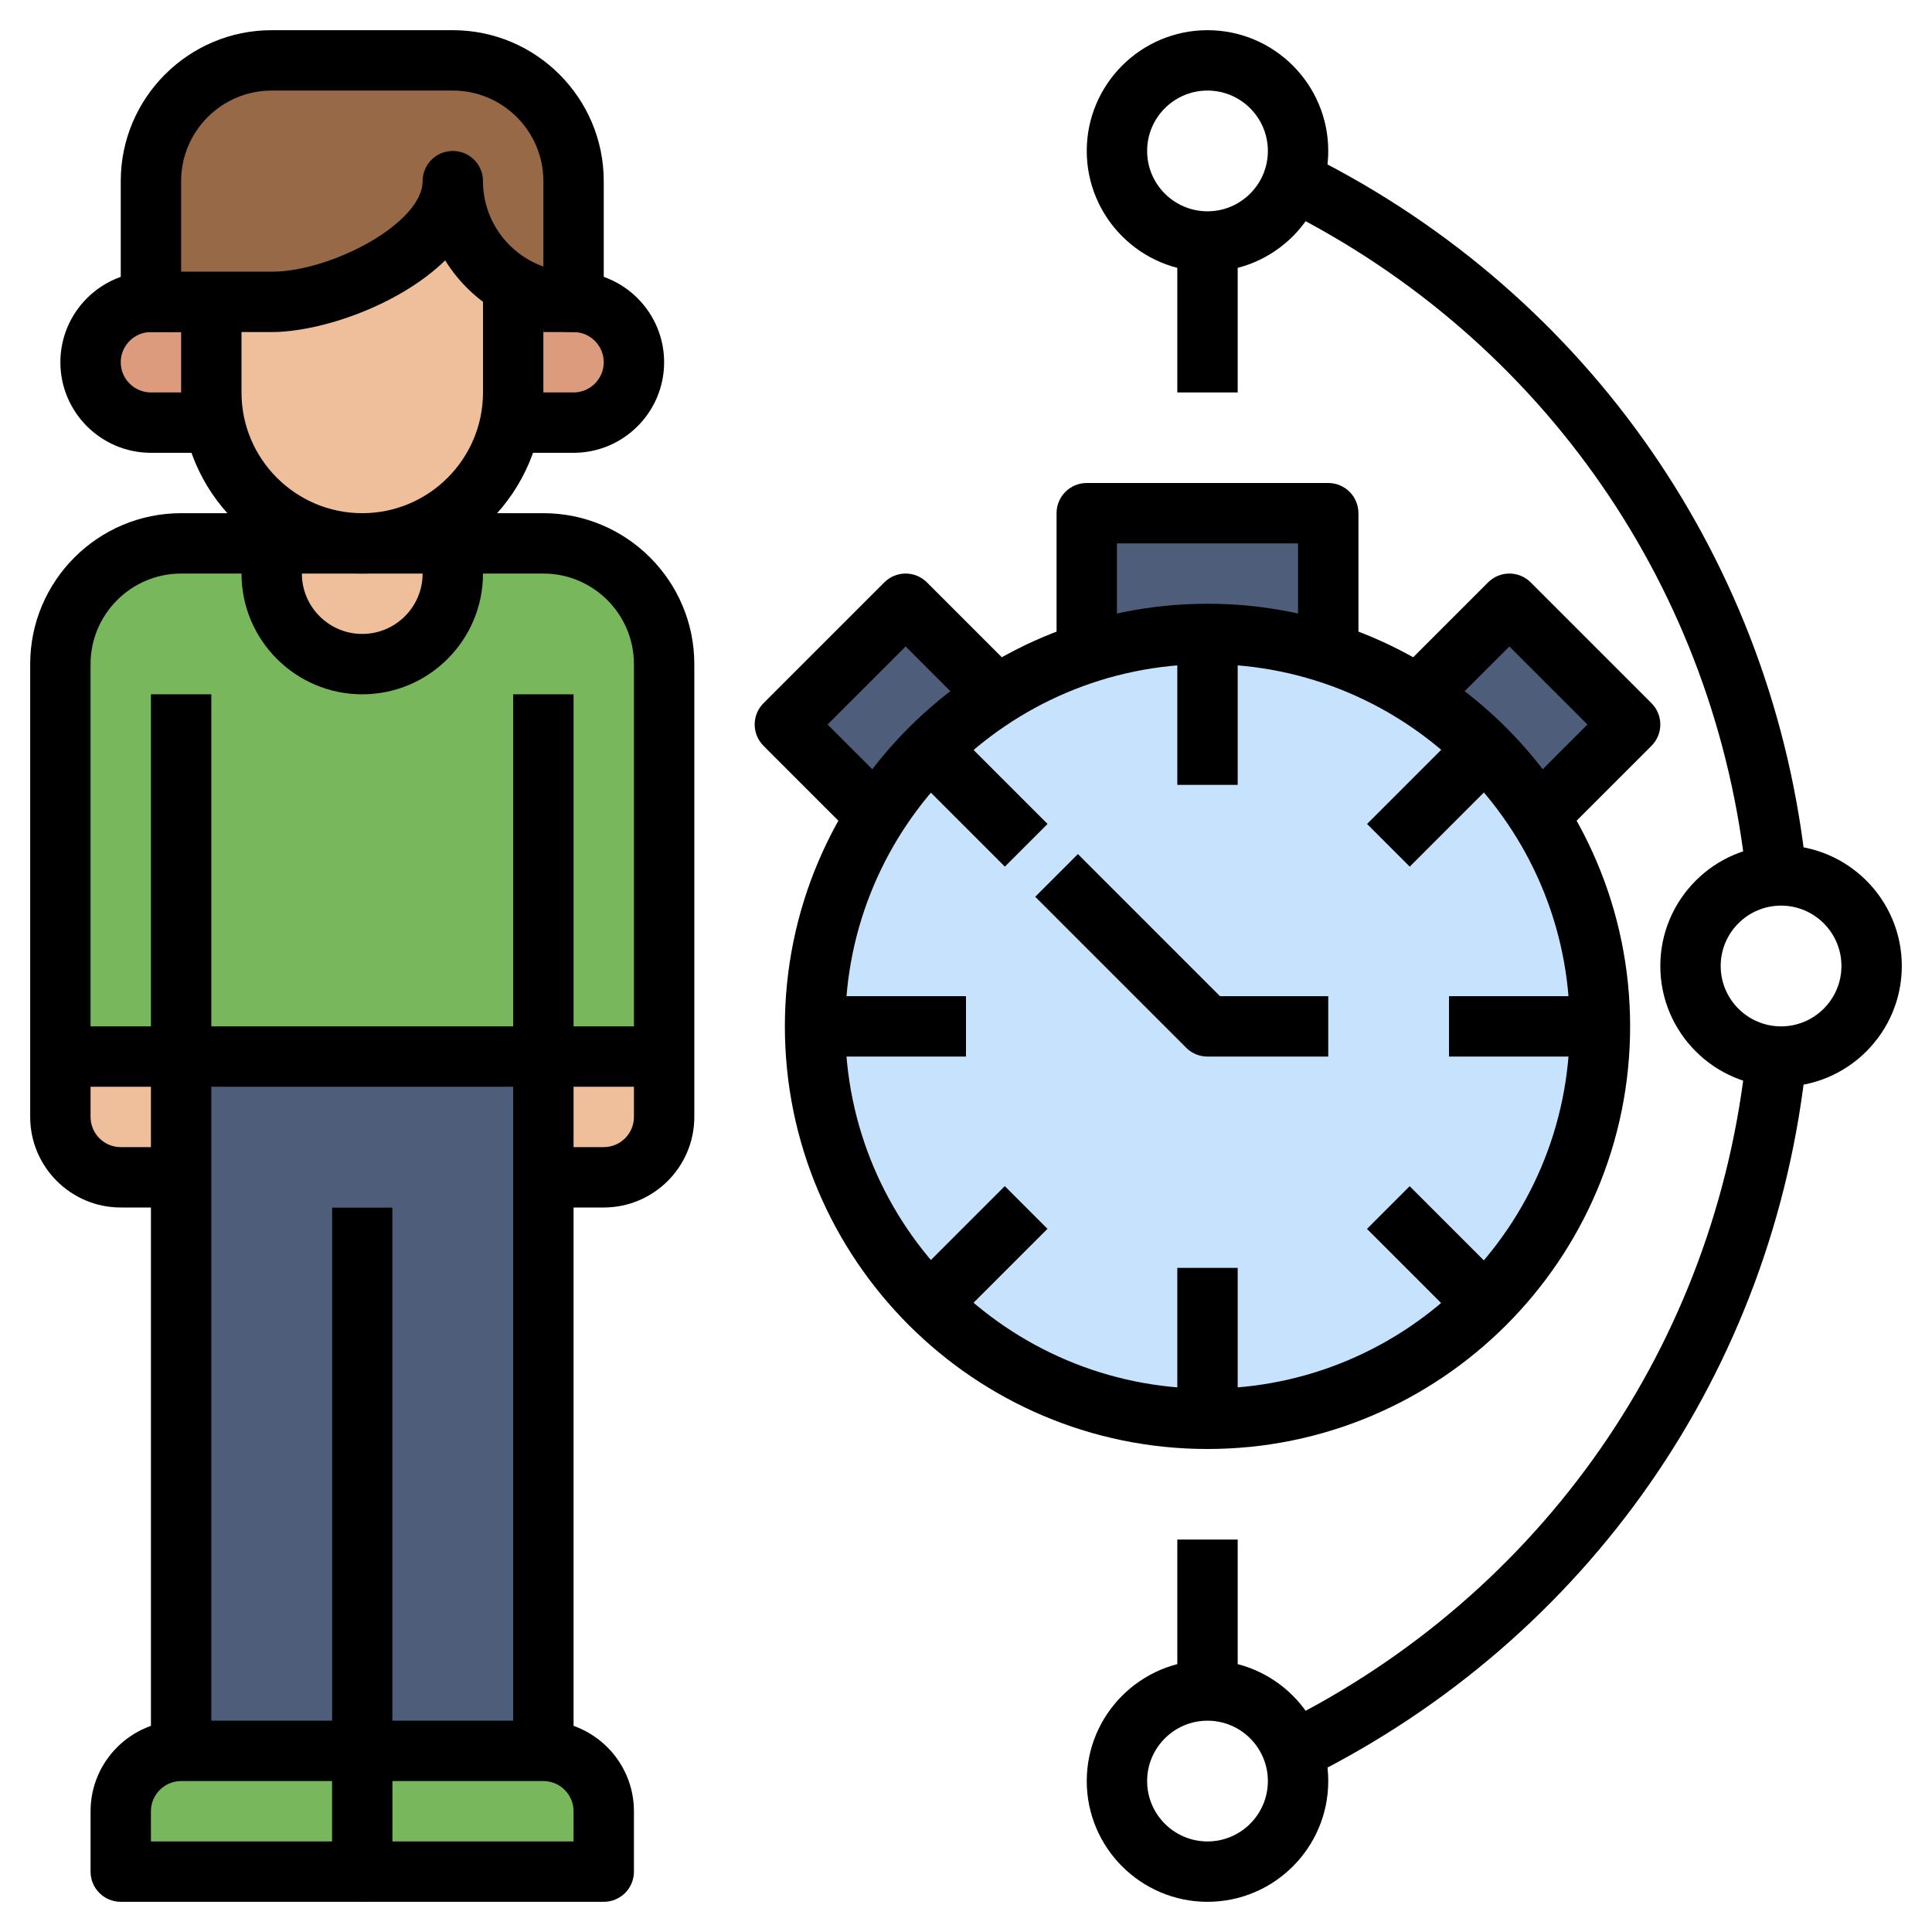
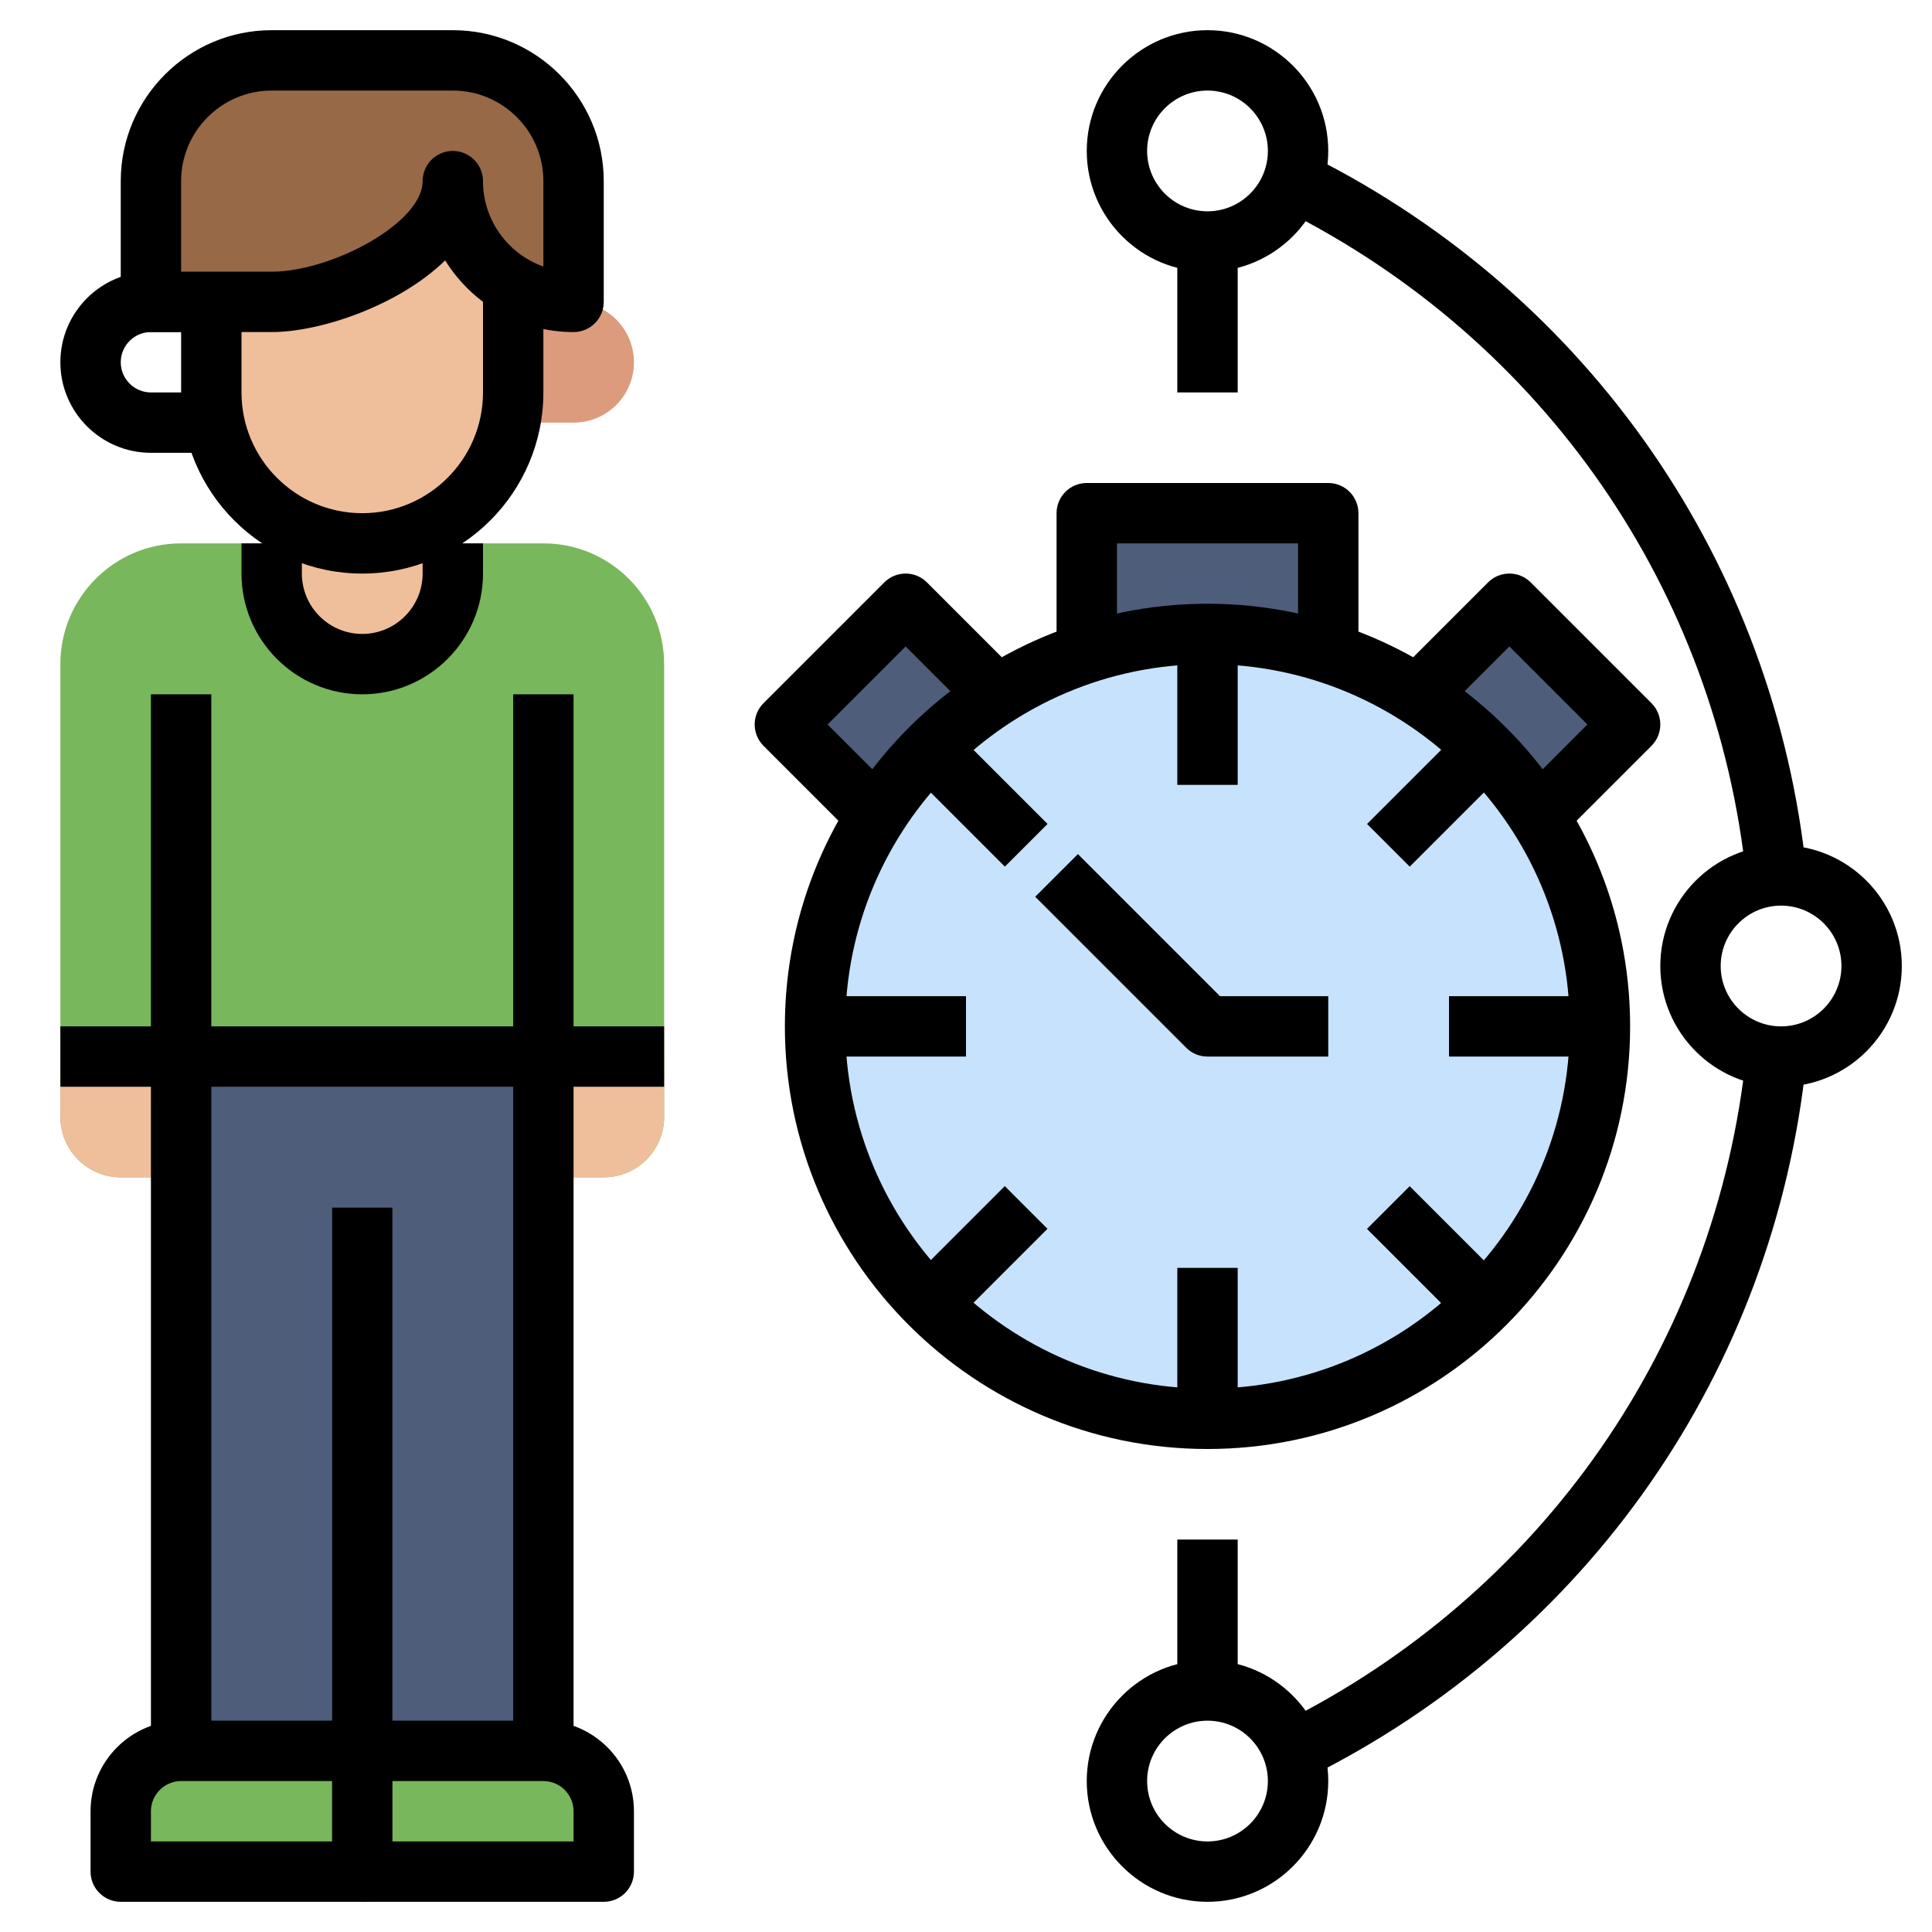
<svg xmlns="http://www.w3.org/2000/svg" id="Layer_3" enable-background="new 0 0 64 64" height="512" viewBox="0 0 64 64" width="512">
  <g>
    <g>
      <path d="m36 22v-5h8v5" fill="#4d5d7a" />
    </g>
    <g>
      <path d="m47 23 3-3 4 4-3 3" fill="#4d5d7a" />
    </g>
    <g>
      <path d="m33 23-3-3-4 4 3 3" fill="#4d5d7a" />
    </g>
    <g>
      <circle cx="40" cy="34" fill="#c7e2fc" r="13" />
    </g>
    <g>
      <path d="m18 39h2c1.105 0 2-.895 2-2v-15c0-2.209-1.791-4-4-4h-12c-2.209 0-4 1.791-4 4v15c0 1.105.895 2 2 2h2" fill="#78b75b" />
    </g>
    <g>
      <path d="m9 18v1c0 1.657 1.343 3 3 3 1.657 0 3-1.343 3-3v-1" fill="#efbe9a" />
    </g>
    <g>
      <path d="m6 39h-2c-1.105 0-2-.895-2-2v-2h4z" fill="#efbe9a" />
    </g>
    <g>
      <path d="m20 39h-2v-4h4v2c0 1.105-.895 2-2 2z" fill="#efbe9a" />
    </g>
    <g>
      <path d="m6 35h12v23h-12z" fill="#4d5d7a" />
    </g>
    <g>
      <path d="m12 58h-6c-1.105 0-2 .895-2 2v2h8z" fill="#78b75b" />
    </g>
    <g>
      <path d="m12 58h6c1.105 0 2 .895 2 2v2h-8z" fill="#78b75b" />
    </g>
    <g>
-       <path d="m8 10h-3c-1.105 0-2 .895-2 2 0 1.105.895 2 2 2h3" fill="#db9b7c" />
-     </g>
+       </g>
    <g>
      <path d="m16 10h3c1.105 0 2 .895 2 2 0 1.105-.895 2-2 2h-3" fill="#db9b7c" />
    </g>
    <g>
      <path d="m17 6v7c0 2.761-2.239 5-5 5-2.761 0-5-2.239-5-5v-7" fill="#efbe9a" />
    </g>
    <g>
      <path d="m15 6c0 2.209-3.791 4-6 4h-4v-4c0-2.209 1.791-4 4-4h6c2.209 0 4 1.791 4 4v4c-2.209 0-4-1.791-4-4z" fill="#976947" />
    </g>
    <g>
      <g>
        <path d="m11 40h2v18h-2z" fill="#8892a0" />
      </g>
    </g>
    <g>
      <path d="m40 48c-7.72 0-14-6.28-14-14s6.28-14 14-14 14 6.28 14 14-6.28 14-14 14zm0-26c-6.617 0-12 5.383-12 12s5.383 12 12 12 12-5.383 12-12-5.383-12-12-12z" />
    </g>
    <g>
      <path d="m45 22h-2v-4h-6v4h-2v-5c0-.552.447-1 1-1h8c.553 0 1 .448 1 1z" />
    </g>
    <g>
      <path d="m51.707 27.707-1.414-1.414 2.293-2.293-2.586-2.586-2.293 2.293-1.414-1.414 3-3c.391-.391 1.023-.391 1.414 0l4 4c.391.391.391 1.023 0 1.414z" />
    </g>
    <g>
      <path d="m28.293 27.707-3-3c-.391-.391-.391-1.023 0-1.414l4-4c.391-.391 1.023-.391 1.414 0l3 3-1.414 1.414-2.293-2.293-2.586 2.586 2.293 2.293z" />
    </g>
    <g>
      <path d="m5 23h2v35h-2z" />
    </g>
    <g>
      <path d="m12 63h-8c-.553 0-1-.448-1-1v-2c0-1.654 1.346-3 3-3h5v-17h2v22c0 .552-.447 1-1 1zm-7-2h6v-2h-5c-.552 0-1 .449-1 1z" />
    </g>
    <g>
      <path d="m17 23h2v35h-2z" />
    </g>
    <g>
      <path d="m20 63h-8v-2h7v-1c0-.551-.448-1-1-1h-6v-2h6c1.654 0 3 1.346 3 3v2c0 .552-.447 1-1 1z" />
    </g>
    <g>
      <path d="m2 34h20v2h-20z" />
    </g>
    <g>
      <path d="m19 11c-1.794 0-3.371-.95-4.253-2.374-1.537 1.498-4.135 2.374-5.747 2.374h-4c-.553 0-1-.448-1-1v-4c0-2.757 2.243-5 5-5h6c2.757 0 5 2.243 5 5v4c0 .552-.447 1-1 1zm-13-2h3c1.975 0 5-1.609 5-3 0-.552.447-1 1-1s1 .448 1 1c0 1.304.836 2.416 2 2.829v-2.829c0-1.654-1.346-3-3-3h-6c-1.654 0-3 1.346-3 3z" />
    </g>
    <g>
      <path d="m12 19c-3.309 0-6-2.691-6-6v-3h2v3c0 2.206 1.794 4 4 4s4-1.794 4-4v-4h2v4c0 3.309-2.691 6-6 6z" />
    </g>
    <g>
      <path d="m7 15h-2c-1.654 0-3-1.346-3-3s1.346-3 3-3h1v2h-1c-.552 0-1 .449-1 1s.448 1 1 1h2z" />
    </g>
    <g>
-       <path d="m19 15h-2v-2h2c.552 0 1-.449 1-1s-.448-1-1-1h-1v-2h1c1.654 0 3 1.346 3 3s-1.346 3-3 3z" />
-     </g>
+       </g>
    <g>
      <path d="m12 23c-2.206 0-4-1.794-4-4v-1h2v1c0 1.103.897 2 2 2s2-.897 2-2v-1h2v1c0 2.206-1.794 4-4 4z" />
    </g>
    <g>
-       <path d="m20 40h-2v-2h2c.552 0 1-.449 1-1v-15c0-1.654-1.346-3-3-3h-12c-1.654 0-3 1.346-3 3v15c0 .551.448 1 1 1h2v2h-2c-1.654 0-3-1.346-3-3v-15c0-2.757 2.243-5 5-5h12c2.757 0 5 2.243 5 5v15c0 1.654-1.346 3-3 3z" />
-     </g>
+       </g>
    <g>
      <path d="m39 21h2v5h-2z" />
    </g>
    <g>
      <path d="m39 42h2v5h-2z" />
    </g>
    <g>
      <path d="m27 33h5v2h-5z" />
    </g>
    <g>
      <path d="m48 33h5v2h-5z" />
    </g>
    <g>
      <path d="m31.5 24.379h2v4.243h-2z" transform="matrix(.707 -.707 .707 .707 -9.219 30.743)" />
    </g>
    <g>
      <path d="m46.5 39.379h2v4.243h-2z" transform="matrix(.707 -.707 .707 .707 -15.433 45.743)" />
    </g>
    <g>
      <path d="m45.379 25.5h4.243v2h-4.243z" transform="matrix(.707 -.707 .707 .707 -4.826 41.349)" />
    </g>
    <g>
      <path d="m30.379 40.5h4.243v2h-4.243z" transform="matrix(.707 -.707 .707 .707 -19.826 35.136)" />
    </g>
    <g>
      <path d="m44 35h-4c-.266 0-.52-.105-.707-.293l-5-5 1.414-1.414 4.707 4.707h3.586z" />
    </g>
    <g>
      <path d="m40 9c-2.206 0-4-1.794-4-4s1.794-4 4-4 4 1.794 4 4-1.794 4-4 4zm0-6c-1.103 0-2 .897-2 2s.897 2 2 2 2-.897 2-2-.897-2-2-2z" />
    </g>
    <g>
      <path d="m40 63c-2.206 0-4-1.794-4-4s1.794-4 4-4 4 1.794 4 4-1.794 4-4 4zm0-6c-1.103 0-2 .897-2 2s.897 2 2 2 2-.897 2-2-.897-2-2-2z" />
    </g>
    <g>
      <path d="m59 36c-2.206 0-4-1.794-4-4s1.794-4 4-4 4 1.794 4 4-1.794 4-4 4zm0-6c-1.103 0-2 .897-2 2s.897 2 2 2 2-.897 2-2-.897-2-2-2z" />
    </g>
    <g>
      <path d="m43.304 58.896-.889-1.792c8.679-4.301 14.45-12.602 15.437-22.207l1.99.204c-1.058 10.293-7.24 19.188-16.538 23.795z" />
    </g>
    <g>
      <path d="m57.852 29.102c-.98-9.542-6.7-17.818-15.301-22.138l.898-1.787c9.214 4.628 15.342 13.496 16.393 23.721z" />
    </g>
    <g>
      <path d="m39 8h2v5h-2z" />
    </g>
    <g>
      <path d="m39 51h2v5h-2z" />
    </g>
  </g>
</svg>